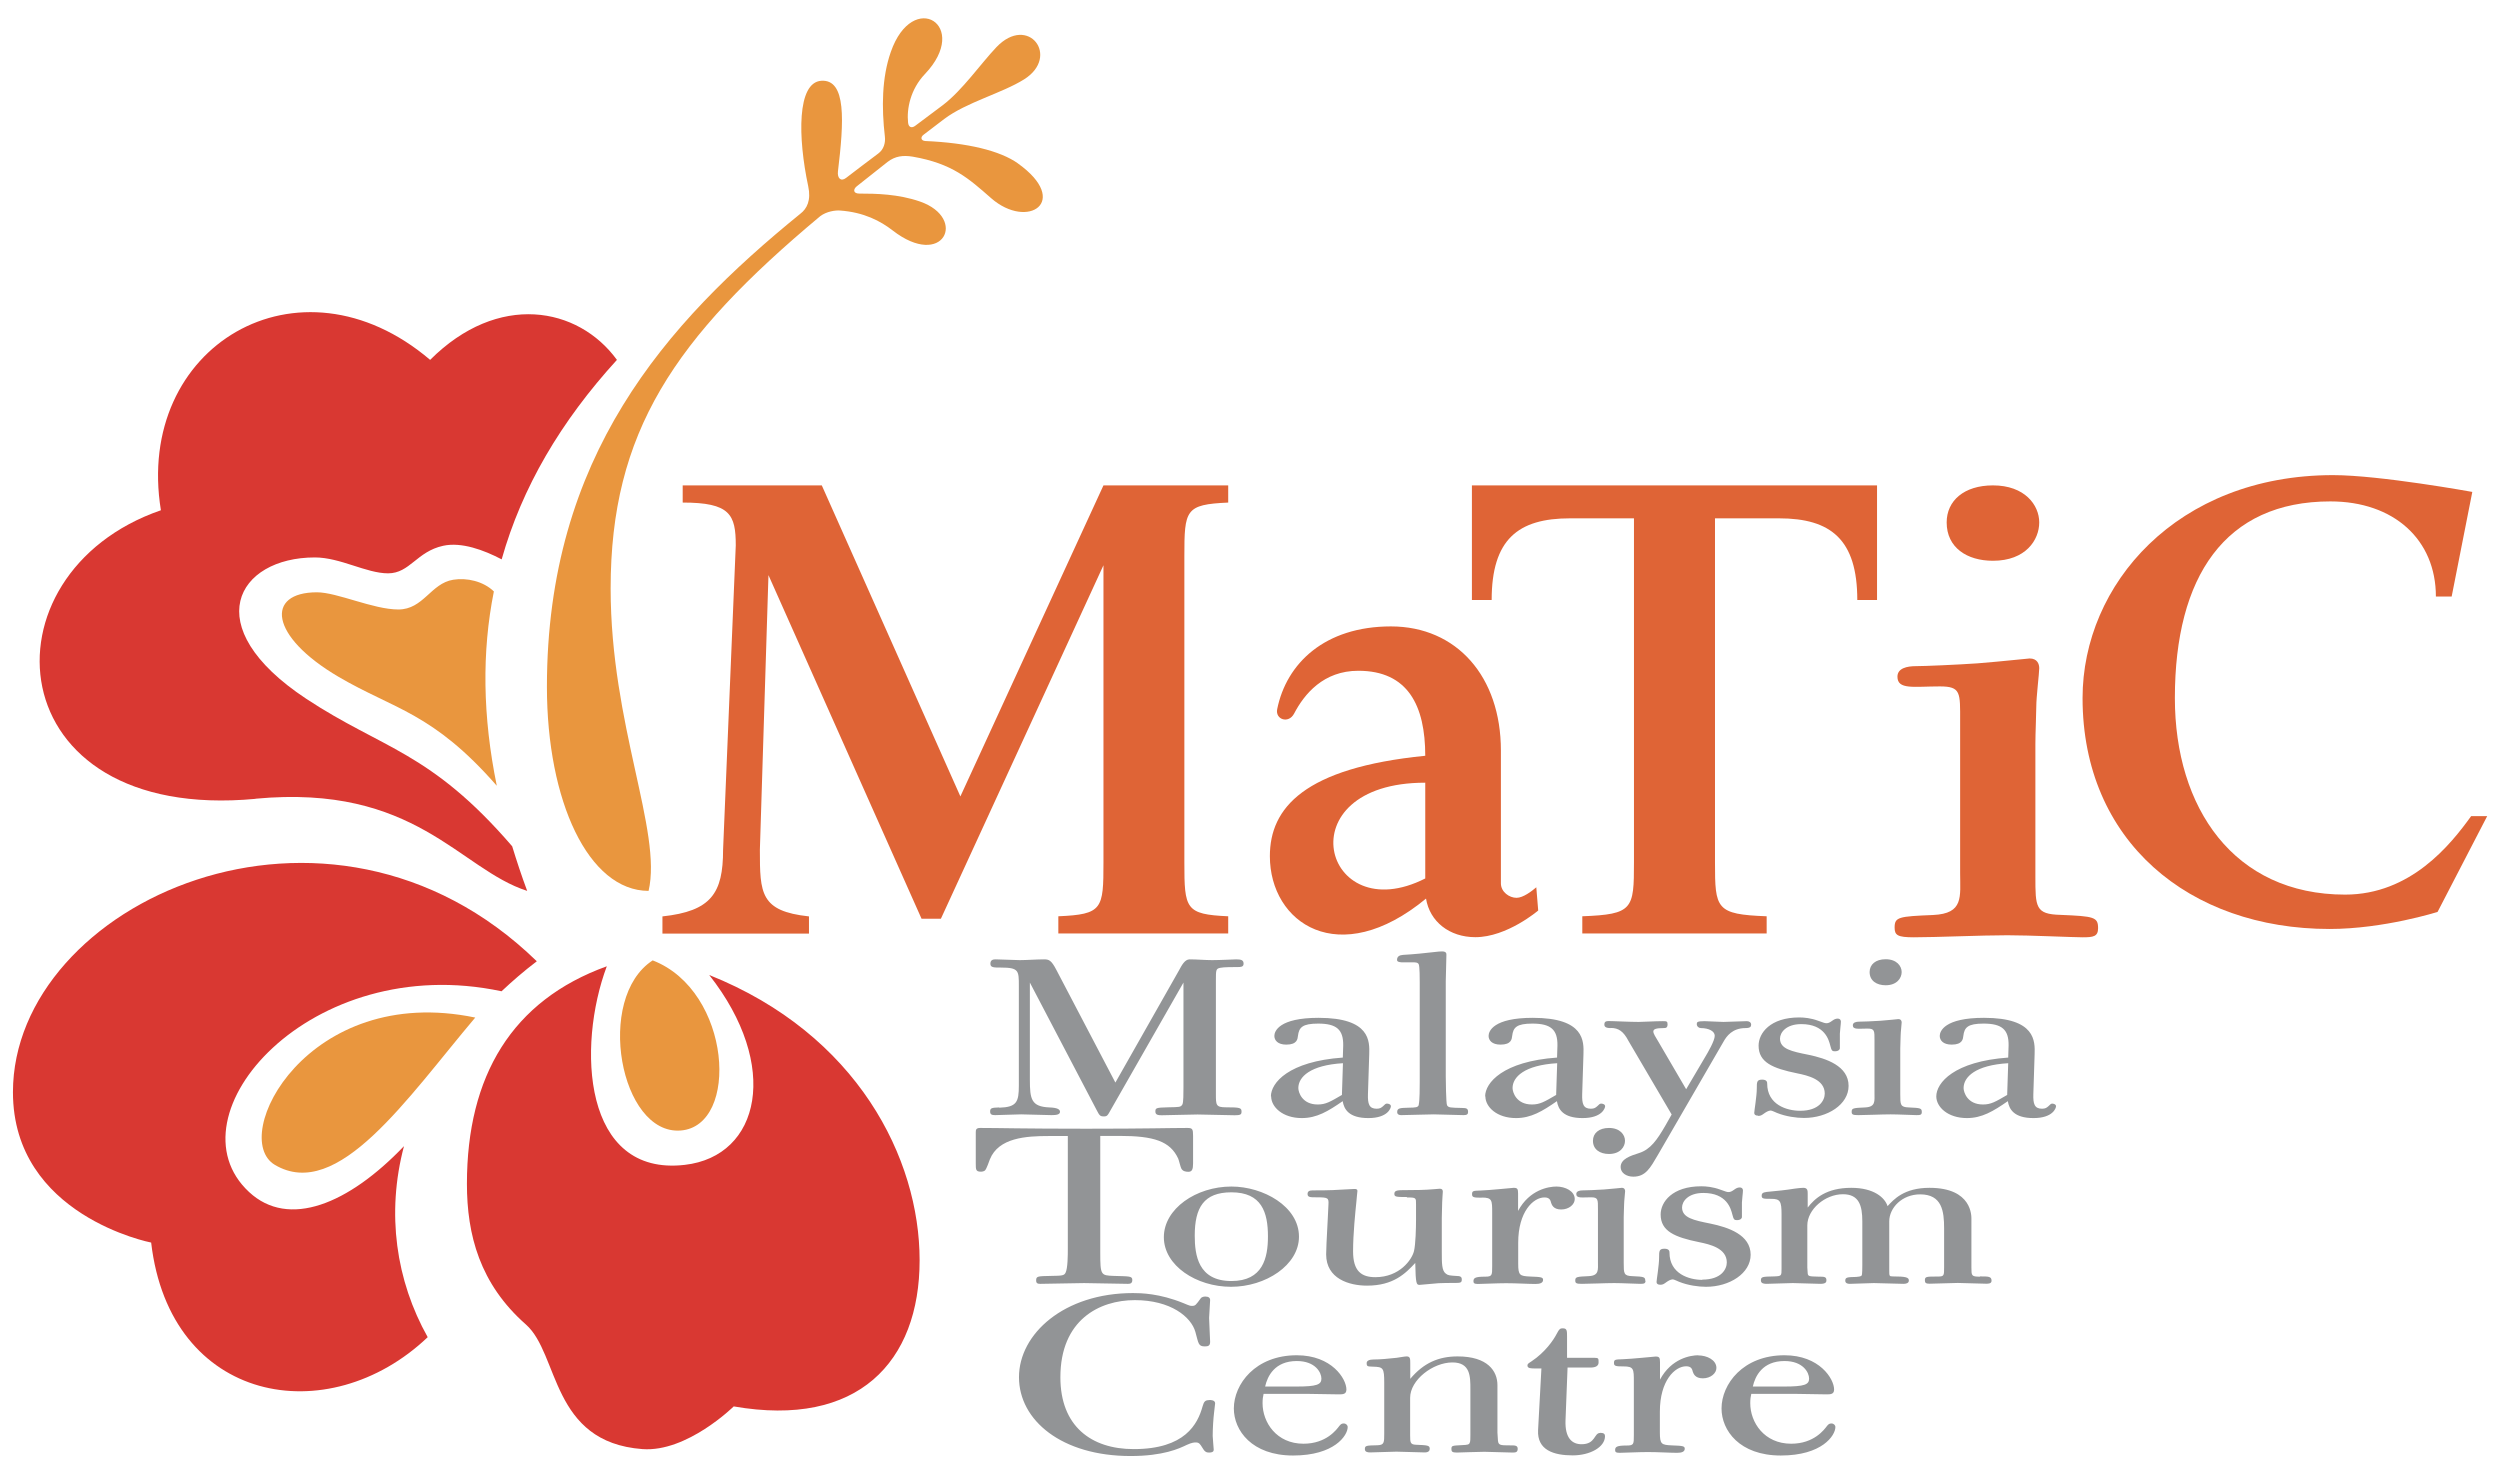
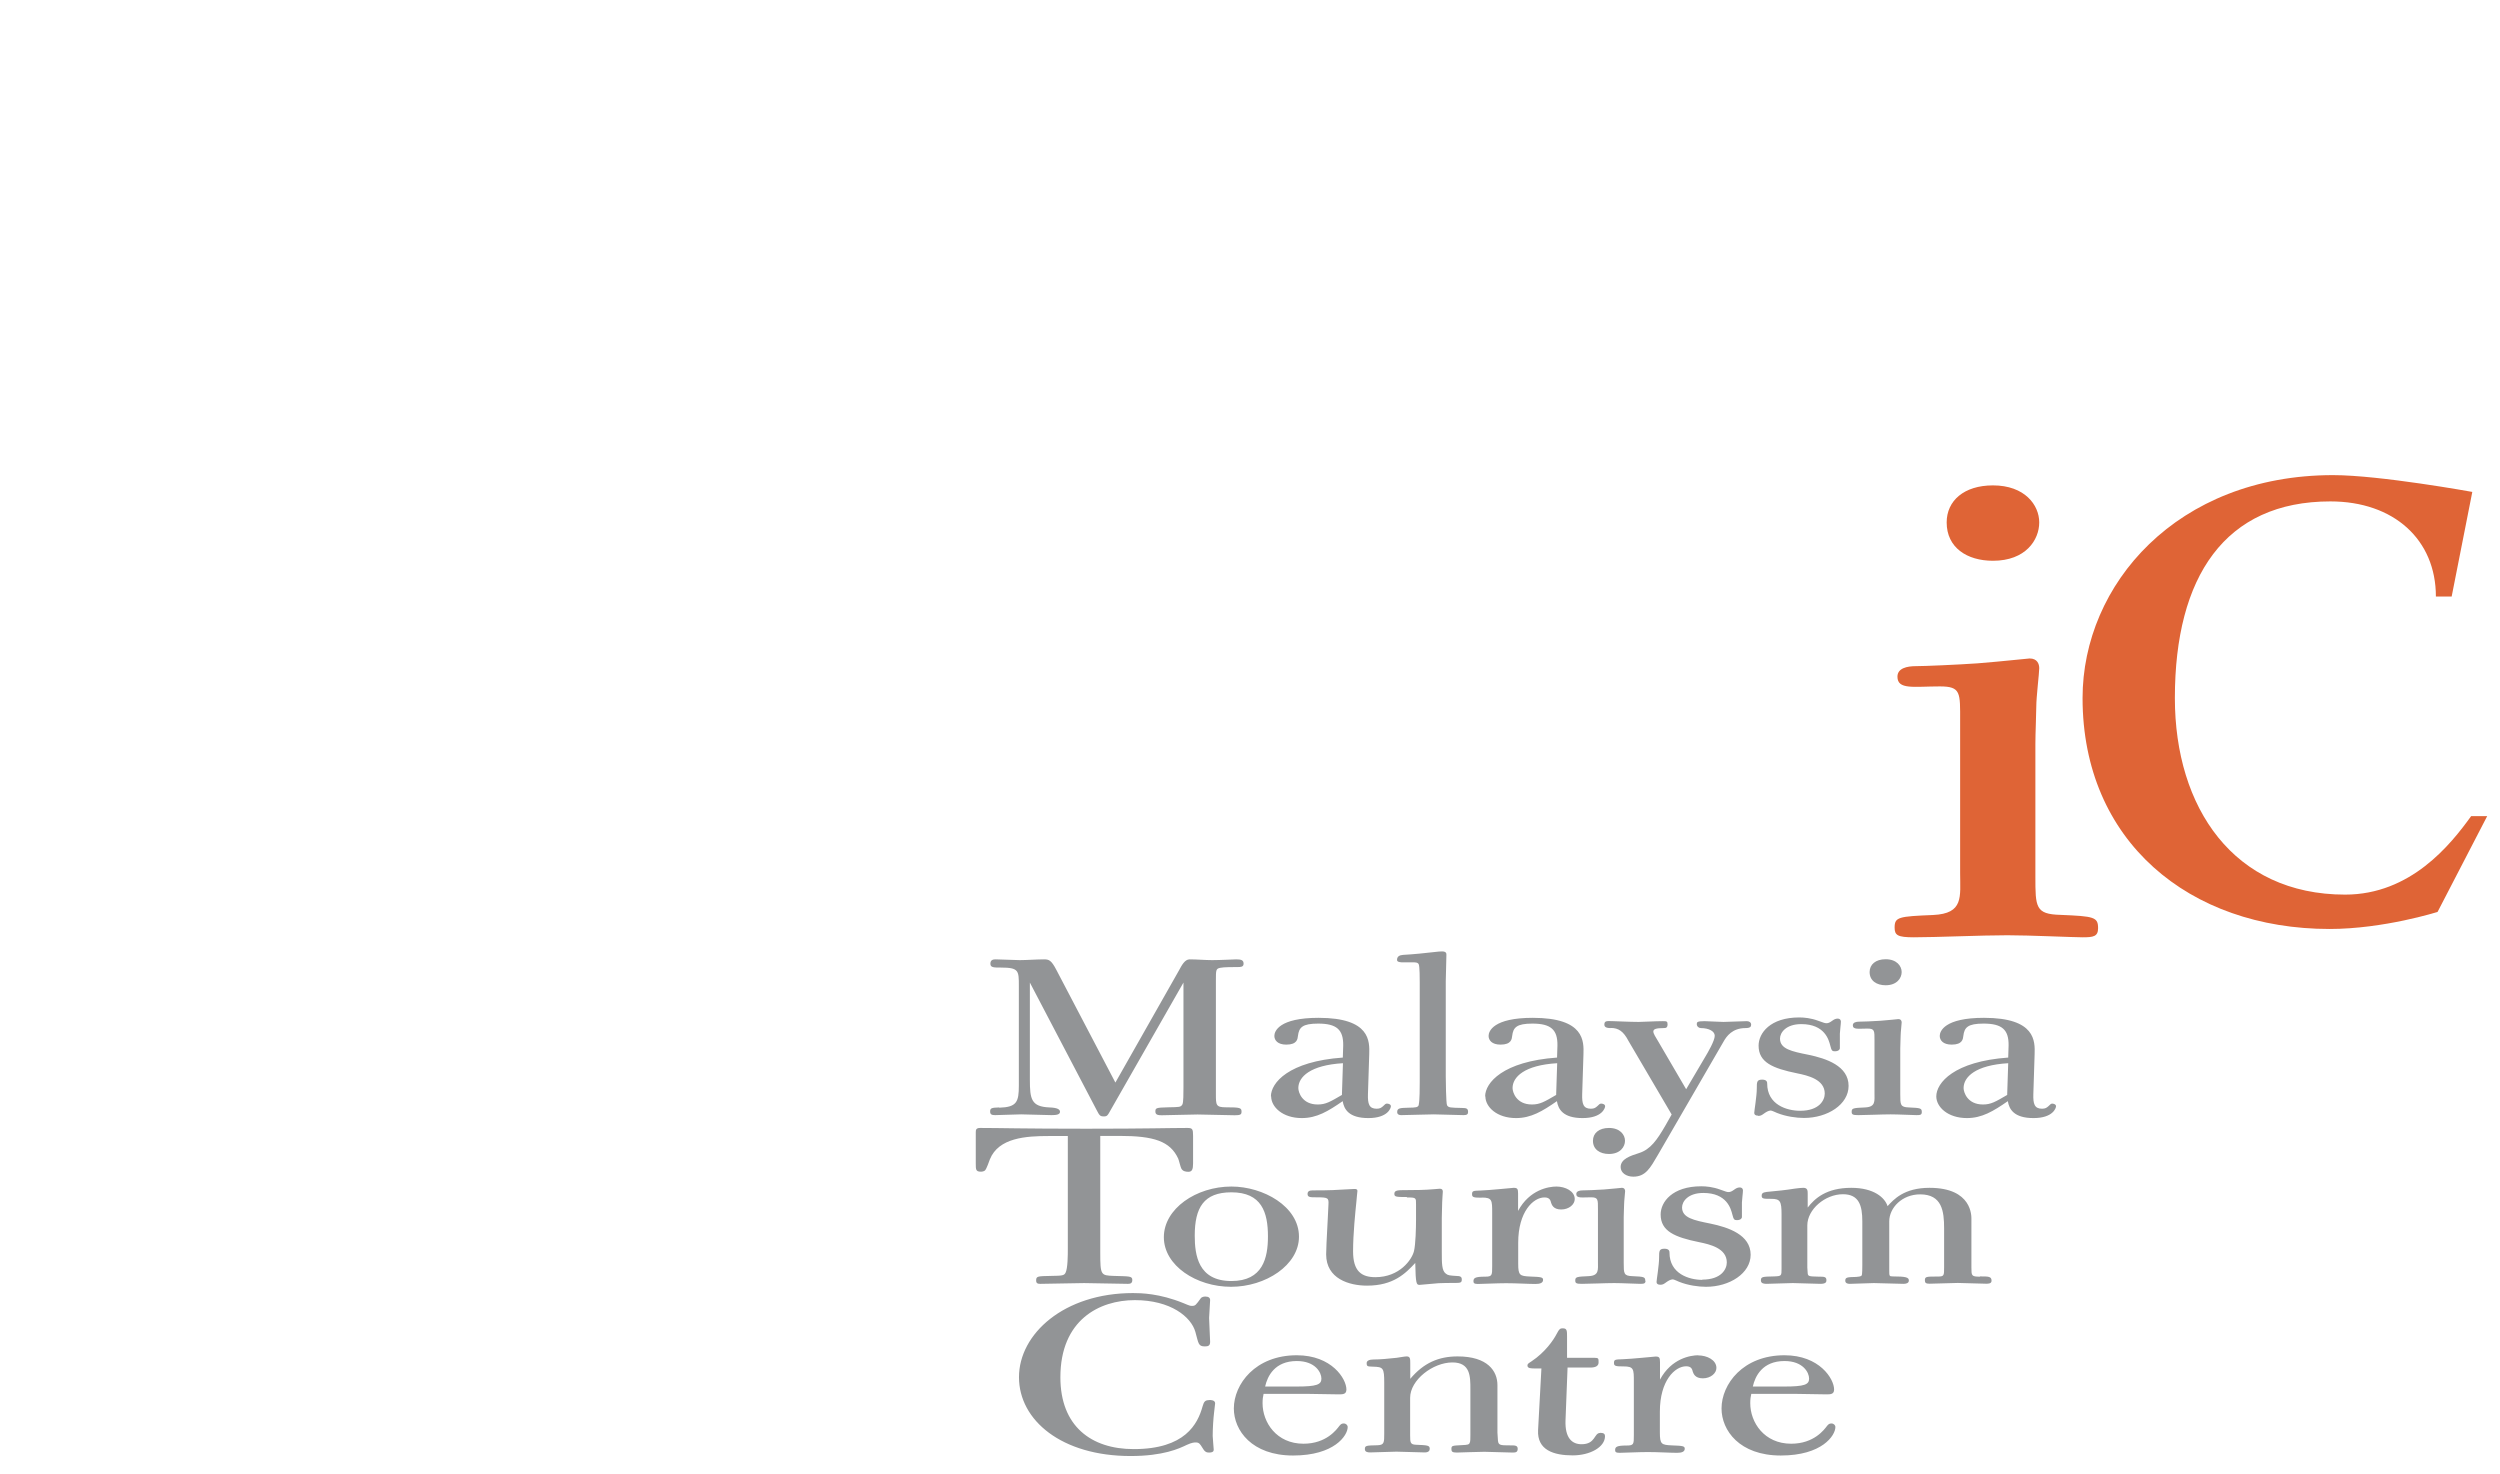
<svg xmlns="http://www.w3.org/2000/svg" id="a" data-name="Layer_1" width="195" height="115" viewBox="0 0 195 115">
-   <path id="b" data-name="_x3C_Path_x3E_" d="M19.93,62.3c12.48-1.17,15.89,5.49,21.19,7.19-.44-1.18-.82-2.34-1.17-3.48-6.39-7.42-10.11-7.57-16.07-11.51-8.54-5.65-5.37-11.02.68-11.02,1.98,0,4.01,1.24,5.71,1.24s2.23-1.7,4.3-2.15c1.43-.31,3.17.33,4.56,1.06,1.58-5.61,4.61-10.76,8.99-15.56-3.03-4.16-9.27-5.3-14.57,0-10.22-8.7-23.08-1.07-21,11.73-14.26,4.92-12.86,24.4,7.38,22.51ZM39.12,77.32c.85-.8,1.75-1.58,2.75-2.34C25.6,59.15,1.01,70.44,1.01,85.19c0,9.65,10.78,11.73,10.78,11.73,1.46,12.56,13.81,14.76,21.57,7.38-2.47-4.41-3.24-9.64-1.85-14.9-4.32,4.52-8.99,6.45-12.08,3.58-6.41-5.95,4.78-18.84,19.69-15.66ZM55.32,76.05c5.56,7.06,4,14.13-1.91,14.81-7.95.92-8.42-9.23-6.08-15.49-7.39,2.67-10.91,8.55-10.91,16.97,0,3.97,1,7.8,4.6,10.97,2.61,2.3,1.93,9.18,9.09,9.72,3.48.26,7.12-3.33,7.12-3.33,9.68,1.69,14.5-3.46,14.5-11.4s-4.85-17.63-16.41-22.25Z" fill="#d93832" />
-   <path id="c" data-name="_x3C_Path_x3E_" d="M79.42,12.76c-1.42-1.02-3.99-1.62-7.24-1.76-.35-.02-.41-.3-.13-.5,0,0,1.05-.8,1.6-1.22,1.74-1.31,4.51-2.01,6.23-3.09,2.84-1.78.33-5.12-2.16-2.51-1.21,1.27-2.65,3.36-4.18,4.52-.69.52-2.15,1.61-2.15,1.61-.26.2-.52.14-.56-.24-.12-1.09.19-2.61,1.31-3.79,3.61-3.79-.94-6.67-2.66-1.72-.7,2-.72,4.34-.46,6.59.06.49-.09,1.01-.51,1.32-.88.65-1.66,1.26-2.52,1.91-.4.31-.69.02-.63-.51.47-3.89.67-7.2-1.3-7.07-1.9.13-1.83,4.42-1.02,8.22.24,1.11-.1,1.76-.61,2.15-10.56,8.58-19.77,18.98-19.77,36.9,0,8.92,3.24,15.91,7.93,15.92,1.08-4.65-2.96-12.94-2.96-23.59,0-12.18,4.94-19.51,16.35-29.04.51-.38,1.18-.46,1.52-.44,1.89.13,3.19.83,4.12,1.55,3.95,3.07,5.89-.94,2.14-2.25-1.7-.59-3.45-.62-4.73-.62-.49,0-.5-.33-.2-.57.8-.64,1.55-1.23,2.4-1.9.6-.46,1.21-.53,1.96-.41,3.1.54,4.36,1.7,6.12,3.24,2.86,2.5,6.24.26,2.09-2.71ZM38.52,46.13c-.83-.8-2.11-1.08-3.17-.91-1.75.28-2.32,2.32-4.28,2.32s-4.77-1.34-6.35-1.34c-4.01,0-3.74,3.41,1.7,6.6,4.33,2.54,7.33,2.77,12.33,8.49-1.11-5.42-1.17-10.45-.23-15.15ZM21.44,90.86c4.91,2.91,10.33-5.22,15.63-11.49-13.1-2.72-19.26,9.33-15.63,11.49ZM50.91,74.91c-4.53,2.94-2.53,13.63,2.18,13.27,4.62-.35,3.98-10.89-2.18-13.27Z" fill="#e9963e" />
  <path id="d" data-name="_x3C_Path_x3E_" d="M77.94,86.38c-.58.02-.71.04-.71.32,0,.23.13.28.39.28.29,0,1.71-.06,2.03-.06.34,0,2,.06,2.37.06s.66-.04.66-.26c0-.19-.21-.32-.82-.34-1.42-.06-1.53-.64-1.53-2.16v-7.58l5.19,9.91c.24.47.29.53.58.53.26,0,.29-.06.55-.53l5.66-9.91v8.18c0,.45,0,1.17-.08,1.32-.13.23-.24.21-1.11.23-.97.02-1,.06-1,.34,0,.26.24.28.5.28.39,0,2.34-.06,2.79-.06.39,0,2.45.06,2.9.06s.53-.06.53-.28c0-.3-.11-.34-1.21-.34-.79,0-.79-.17-.79-1.03v-8.84c0-.85,0-.94.34-1.01.24-.06,1.05-.06,1.37-.06.21,0,.45,0,.45-.26,0-.28-.18-.34-.58-.34-.13,0-1.24.06-1.87.06-.53,0-1.21-.06-1.76-.06-.37,0-.61.45-.84.88l-4.95,8.73-4.61-8.8c-.39-.75-.58-.81-.95-.81-.55,0-1.39.06-1.9.06-.42,0-1.47-.06-1.87-.06-.18,0-.42.02-.42.34,0,.3.26.3.82.3,1.4,0,1.4.24,1.4,1.43v7.77c0,1.28-.16,1.69-1.53,1.73ZM99.15,85.52c0,.81.88,1.69,2.39,1.69,1.17,0,2.05-.53,3.19-1.32.1.62.47,1.32,2,1.32s1.76-.79,1.76-.92c0-.15-.18-.21-.31-.21-.1,0-.16.06-.31.21-.13.11-.23.19-.49.19-.6,0-.7-.39-.68-1.13l.1-3.12c.03-1,.1-2.84-3.95-2.84-3.09,0-3.45,1.05-3.45,1.41,0,.34.26.68.93.68.86,0,.88-.45.91-.68.08-.66.34-.96,1.58-.96,1.43,0,1.97.47,1.95,1.71l-.03.94c-4.23.3-5.61,1.97-5.61,3.03ZM104.68,85.4c-.93.54-1.27.75-1.9.75-1.22,0-1.51-.96-1.51-1.28,0-.87.93-1.79,3.48-1.94l-.08,2.46ZM110.67,86.16c-.05.23-.26.23-.78.24-.68.02-.91.02-.91.34,0,.19.16.24.31.24.36,0,2.13-.06,2.54-.06.34,0,1.95.06,2.34.06.26,0,.34-.08.34-.24,0-.26-.1-.32-.47-.32-.91-.02-1.06-.02-1.17-.21-.08-.15-.1-1.97-.1-2.26v-7.43c0-.28.05-1.71.05-2.05,0-.09,0-.26-.34-.26-.16,0-.36.02-.52.04-.75.09-1.76.19-2.52.23-.29.02-.47.13-.47.39,0,.15.16.17.34.19h.86c.21,0,.42,0,.49.15.08.15.08,1.17.08,1.41v7.77c0,.38,0,1.49-.08,1.77ZM115.86,85.52c0,.81.88,1.69,2.39,1.69,1.17,0,2.05-.53,3.19-1.32.1.62.47,1.32,2,1.32s1.76-.79,1.76-.92c0-.15-.18-.21-.31-.21-.1,0-.16.06-.31.21-.13.11-.23.19-.49.19-.6,0-.7-.39-.68-1.13l.1-3.12c.03-1,.1-2.84-3.95-2.84-3.09,0-3.45,1.05-3.45,1.41,0,.34.26.68.93.68.86,0,.88-.45.91-.68.08-.66.34-.96,1.58-.96,1.43,0,1.97.47,1.95,1.71l-.03.94c-4.23.3-5.61,1.97-5.61,3.03ZM121.39,85.4c-.93.54-1.27.75-1.9.75-1.22,0-1.51-.96-1.51-1.28,0-.87.93-1.79,3.48-1.94l-.08,2.46ZM125.64,80.18c.6,0,.99.26,1.38,1.01l3.37,5.74-.47.83c-.68,1.18-1.19,1.9-2.08,2.18-.65.21-1.43.45-1.43,1.09,0,.45.44.75.99.75.96,0,1.32-.68,1.9-1.67l5.14-8.87c.23-.41.68-1.05,1.71-1.05.36,0,.44-.11.44-.26,0-.19-.16-.28-.34-.28-.26,0-1.53.06-1.82.06-.23,0-1.32-.06-1.48-.06-.6,0-.6.09-.6.24,0,.17.16.3.31.3.62,0,1.09.24,1.09.6,0,.38-.52,1.28-.78,1.71l-1.45,2.46-2.15-3.68c-.47-.79-.75-1.09.39-1.09.18,0,.31-.02.31-.3,0-.23-.08-.24-.36-.24-.65,0-1.53.06-1.89.06-.7,0-1.82-.06-2-.06-.42,0-.68-.07-.68.26,0,.17.1.28.49.28ZM137.14,87.04c.18,0,.26-.04.49-.21.1-.07.31-.21.49-.21.08,0,.44.17.49.19.7.28,1.51.39,2.1.39,1.84,0,3.48-1.05,3.48-2.5,0-1.56-1.74-2.14-3.14-2.43-1.3-.26-2.21-.45-2.21-1.26,0-.47.47-1.13,1.66-1.13,1.84,0,2.15,1.24,2.26,1.67.1.41.16.45.36.45.29,0,.39-.15.39-.23v-1.15c0-.17.08-.75.08-.94,0-.06-.03-.23-.26-.23-.16,0-.29.08-.39.15-.23.17-.34.21-.47.21s-.18-.02-.65-.19c-.57-.21-1.09-.26-1.48-.26-2.26,0-3.17,1.22-3.17,2.2,0,1.3,1.09,1.77,3.01,2.16.83.17,2.15.47,2.15,1.58,0,.51-.42,1.34-1.92,1.34-1.04,0-2.57-.47-2.57-2.13,0-.07,0-.3-.39-.3-.42,0-.42.19-.42.68,0,.34-.05.71-.1,1.13-.05.39-.1.7-.1.79,0,.13.1.21.29.21ZM145.47,86.38c-.93.04-1.04.06-1.04.34,0,.21.08.26.52.26.6,0,1.82-.06,2.52-.06.6,0,1.76.06,2.02.06.29,0,.41-.02.41-.24,0-.3-.1-.32-1.01-.36-.67-.02-.67-.21-.67-1.03v-3.57c0-.28.03-.79.03-1,0-.26.08-.9.08-1.03,0-.11-.05-.26-.26-.26-.05,0-.7.08-1.4.13-.54.04-1.43.07-1.66.07s-.49.06-.49.28c0,.36.44.26,1.14.26.57,0,.55.17.55.94v4.08c0,.64.1,1.09-.73,1.13ZM147.08,76.85c.88,0,1.25-.56,1.25-1.03s-.39-1-1.25-1c-.78,0-1.25.41-1.25,1,0,.68.55,1.03,1.25,1.03ZM160.08,86.08c-.1,0-.16.06-.31.21-.13.11-.23.19-.49.19-.6,0-.7-.39-.68-1.13l.1-3.12c.03-1,.1-2.84-3.95-2.84-3.09,0-3.45,1.05-3.45,1.41,0,.34.26.68.93.68.86,0,.88-.45.91-.68.08-.66.34-.96,1.58-.96,1.43,0,1.97.47,1.95,1.71l-.03.94c-4.23.3-5.61,1.97-5.61,3.03,0,.81.88,1.69,2.39,1.69,1.17,0,2.05-.53,3.19-1.32.1.62.47,1.32,2,1.32s1.76-.79,1.76-.92c0-.15-.18-.21-.31-.21ZM156.57,85.4c-.93.54-1.27.75-1.9.75-1.22,0-1.51-.96-1.51-1.28,0-.87.93-1.79,3.48-1.94l-.08,2.46ZM83.29,88.6v8.82c0,.43,0,1.52-.18,1.86-.11.21-.26.23-1.11.24-1.08.02-1.18.02-1.18.36,0,.21.11.26.32.26.5,0,2.9-.06,3.42-.06s2.87.06,3.42.06c.18,0,.34-.04.34-.3,0-.32-.24-.28-1.45-.32-1-.04-1.05-.04-1.05-1.82v-9.1h1.5c2.68,0,3.95.41,4.58,1.77.05.11.18.66.24.77.11.21.32.26.55.26.29,0,.37-.19.37-.66v-2.14c0-.54-.05-.62-.45-.62-1.39,0-3.08.06-7.87.06-5.05,0-6.74-.06-8.29-.06-.32,0-.34.15-.34.34v2.43c0,.47,0,.64.39.64.05,0,.24,0,.34-.11.11-.11.32-.71.37-.85.68-1.69,2.82-1.82,4.58-1.82h1.5ZM101.32,96.46c0-2.37-2.8-3.91-5.27-3.91-2.75,0-5.27,1.73-5.27,3.95s2.54,3.87,5.24,3.87,5.3-1.69,5.3-3.91ZM96.05,99.92c-2.6,0-2.86-2.03-2.86-3.54,0-2.18.7-3.38,2.86-3.38,2.36,0,2.85,1.56,2.85,3.44,0,1.67-.39,3.48-2.85,3.48ZM109.75,93.4c.73,0,.7.04.7.54v1.22c0,.6-.03,1.9-.16,2.43-.16.66-1.12,2.03-3.01,2.03-1.09,0-1.74-.47-1.74-2.01,0-1.39.18-3.1.26-3.89,0-.13.08-.75.08-.83,0-.13-.1-.15-.23-.15,0,0-.16,0-.42.02-1.14.06-1.32.09-2.85.09-.26,0-.39.08-.39.28,0,.26.21.26.67.26.93,0,.99.04.96.56-.03.75-.08,1.54-.1,1.99-.03.34-.08,1.73-.08,1.9,0,1.9,1.79,2.44,3.19,2.44,2.05,0,2.99-.94,3.76-1.77.03,1.67.1,1.71.34,1.71l1.48-.13c.54-.02.65-.02,1.32-.02.42,0,.49-.04.49-.28,0-.13-.05-.26-.34-.26-.6-.04-.73-.04-.91-.19-.31-.23-.31-.81-.31-1.67v-2.67c0-.4.03-.85.03-1.22,0-.13.05-.81.05-.83,0-.13-.05-.23-.23-.23l-.49.04c-.62.06-1.45.07-2.18.07-.57,0-.88,0-.88.28,0,.24.1.26.99.26ZM115.59,93.41c.8,0,.8.21.8,1.19v4.17c0,.7,0,.81-.55.81-.8,0-.91.11-.91.36,0,.13.05.21.34.21s1.51-.06,2.21-.06c.8,0,1.74.06,2.28.06.36,0,.6-.08.6-.32,0-.21-.16-.23-1.01-.26-.8-.04-.93-.08-.93-1v-1.64c0-2.41,1.17-3.53,2.05-3.53.42,0,.47.24.52.43.05.13.16.51.78.51s1.06-.4,1.06-.81c0-.62-.73-.98-1.43-.98-.6,0-2.1.24-2.99,1.9v-1.35c0-.36-.05-.45-.34-.45-.08,0-1.9.19-2.57.21-.6.02-.68.02-.68.3,0,.24.16.26.75.26ZM128.33,99.9c0-.3-.1-.32-1.01-.36-.67-.02-.67-.21-.67-1.03v-3.57c0-.28.03-.79.03-1,0-.26.08-.9.08-1.03,0-.11-.05-.26-.26-.26-.05,0-.7.08-1.4.13-.54.04-1.43.07-1.66.07s-.49.06-.49.28c0,.36.44.26,1.14.26.57,0,.55.17.55.94v4.08c0,.64.1,1.09-.73,1.13-.93.04-1.04.06-1.04.34,0,.21.08.26.52.26.6,0,1.82-.06,2.52-.06.6,0,1.76.06,2.02.06.29,0,.42-.02.42-.24ZM125.5,87.98c-.78,0-1.25.41-1.25,1,0,.68.55,1.03,1.25,1.03.88,0,1.25-.56,1.25-1.03s-.39-1-1.25-1ZM132.79,99.83c-1.04,0-2.57-.47-2.57-2.13,0-.07,0-.3-.39-.3-.42,0-.42.19-.42.68,0,.34-.05.71-.1,1.13-.05.39-.1.7-.1.79,0,.13.1.21.29.21s.26-.04.49-.21c.1-.07.31-.21.49-.21.08,0,.44.17.49.19.7.28,1.51.39,2.1.39,1.84,0,3.48-1.05,3.48-2.5,0-1.56-1.74-2.14-3.14-2.43-1.3-.26-2.21-.45-2.21-1.26,0-.47.47-1.13,1.66-1.13,1.84,0,2.15,1.24,2.26,1.67.1.41.16.45.36.45.29,0,.39-.15.39-.23v-1.15c0-.17.08-.75.08-.94,0-.06-.03-.23-.26-.23-.16,0-.29.08-.39.15-.23.17-.34.21-.47.21s-.18-.02-.65-.19c-.57-.21-1.09-.26-1.48-.26-2.26,0-3.17,1.22-3.17,2.2,0,1.3,1.09,1.77,3.01,2.16.83.17,2.15.47,2.15,1.58,0,.51-.41,1.34-1.92,1.34ZM154.44,99.58c-.67,0-.67-.07-.67-.73v-3.76c0-.21.08-2.44-3.27-2.44-2,0-2.8.92-3.27,1.43-.21-.66-1.06-1.43-2.83-1.43-1.95,0-2.85.83-3.4,1.54v-1.07c0-.24,0-.47-.34-.47-.16,0-.31.02-.65.06-.8.13-1.3.17-2.21.26-.34.04-.39.15-.39.3,0,.24.16.24.75.24.7,0,.8.19.8,1.22v4.23c0,.55,0,.58-.57.6-.93.02-1.04.02-1.04.32,0,.24.26.26.44.26.29,0,1.71-.06,2.05-.06.31,0,1.82.06,2.15.06.44,0,.47-.15.47-.28,0-.28-.18-.28-.6-.28-.75-.02-.83-.02-.86-.26l-.03-.45v-3.29c0-1.24,1.38-2.43,2.78-2.43,1.25,0,1.51.88,1.51,2.11v3.42c0,.15,0,.73-.05.81-.08.09-.26.09-.42.11-.7.02-.86.02-.86.3,0,.24.29.24.36.24.29,0,1.58-.06,1.87-.06.34,0,1.95.06,2.31.06.18,0,.42-.04.42-.26,0-.24-.21-.32-1.27-.32-.26,0-.26-.04-.26-.49v-3.8c0-1.07,1.01-2.11,2.41-2.11,1.71,0,1.87,1.32,1.87,2.65v3.03c0,.66,0,.73-.49.73-.91,0-1.01,0-1.01.3,0,.19.08.26.36.26.34,0,1.87-.06,2.21-.06.31,0,1.87.06,2.21.06.16,0,.42,0,.42-.23,0-.34-.23-.34-.91-.34ZM94.32,109.21c-.3,0-.41.09-.52.49-.38,1.37-1.36,3.33-5.37,3.33-3.33,0-5.72-1.8-5.72-5.6,0-4.47,3.03-6.02,5.81-6.02s4.39,1.3,4.72,2.48c.25.9.22,1.13.74,1.13.27,0,.41-.06.41-.36,0-.26-.08-1.56-.08-1.86,0-.21.08-1.17.08-1.39,0-.17-.11-.28-.38-.28-.16,0-.27.06-.33.11-.41.56-.44.62-.71.62-.11,0-.16,0-.65-.21-1.88-.77-3.35-.79-3.95-.79-5.37,0-8.89,3.18-8.89,6.56s3.35,6.15,8.7,6.15c2.56,0,3.79-.58,4.39-.87.41-.19.6-.19.71-.19.27,0,.35.17.49.39.19.34.33.4.52.4.33,0,.38-.11.38-.23,0-.09-.08-.9-.08-1.07,0-.56.05-1.37.11-1.84,0-.11.08-.58.08-.7,0-.26-.35-.26-.44-.26ZM104.81,111.03c-.16,0-.23.06-.34.19-.21.28-1.01,1.39-2.8,1.39-2.1,0-3.19-1.66-3.19-3.16,0-.3.03-.53.08-.73h3.35c.36,0,2.1.04,2.49.04.34,0,.62,0,.62-.38,0-.83-1.14-2.67-3.87-2.67-3.24,0-4.91,2.26-4.91,4.15,0,1.71,1.4,3.67,4.62,3.67s4.26-1.56,4.26-2.22c0-.15-.13-.28-.31-.28ZM101.15,106.16c1.45,0,1.92.9,1.92,1.37s-.36.62-1.95.62h-2.44c.18-.81.75-1.99,2.47-1.99ZM117.84,112.74c-.91,0-.99,0-1.01-.53l-.03-.47v-3.7c0-1.09-.75-2.24-3.11-2.24-1.48,0-2.65.51-3.69,1.75v-1.19c0-.38,0-.56-.29-.56-.13,0-.62.09-.78.11-.67.07-1.25.13-1.79.13-.36,0-.54.11-.54.28,0,.28.08.26.49.28.8.02.88.09.88,1.26v3.95c0,.71,0,.9-.52.92-.88.02-.99.02-.99.3,0,.21.18.26.41.26.29,0,1.74-.06,2.05-.06.34,0,1.87.06,2.21.06.29,0,.39-.13.39-.28,0-.28-.18-.28-1.09-.32-.42-.02-.44-.17-.44-.73v-2.93c0-1.39,1.77-2.76,3.3-2.76,1.4,0,1.4,1.09,1.4,2.09v3.57c0,.28,0,.51-.05.6-.05.15-.16.17-.6.19-.8.04-.83.04-.83.32,0,.19.08.26.42.26.03,0,1.82-.06,2.15-.06.31,0,1.87.06,2.21.06.26,0,.39-.04.39-.3s-.23-.26-.54-.26ZM124.81,111.77c-.49,0-.34.88-1.45.88-.73,0-1.3-.47-1.25-1.86l.16-4.12h1.77q.65,0,.65-.4c0-.3,0-.36-.31-.36h-2.15v-1.62c0-.51,0-.68-.34-.68-.18,0-.26.02-.49.47-.21.41-.86,1.39-1.95,2.11-.23.15-.31.19-.31.32,0,.23.29.23.6.23h.49l-.26,4.81c-.08,1.56,1.22,1.97,2.7,1.97,1.35,0,2.52-.64,2.52-1.5,0-.15-.08-.26-.36-.26ZM132.47,105.71c-.6,0-2.1.24-2.99,1.9v-1.35c0-.36-.05-.45-.34-.45-.08,0-1.9.19-2.57.21-.6.02-.68.02-.68.3,0,.24.16.26.75.26.8,0,.8.21.8,1.19v4.17c0,.7,0,.81-.55.81-.8,0-.91.11-.91.36,0,.13.05.21.34.21s1.51-.06,2.21-.06c.8,0,1.74.06,2.28.06.36,0,.6-.08.6-.32,0-.21-.16-.23-1.01-.26-.8-.04-.93-.08-.93-1v-1.64c0-2.41,1.17-3.53,2.05-3.53.42,0,.47.24.52.43.05.13.16.51.78.51s1.06-.4,1.06-.81c0-.62-.73-.98-1.43-.98ZM142.85,111.03c-.16,0-.23.06-.34.19-.21.28-1.01,1.39-2.8,1.39-2.1,0-3.19-1.66-3.19-3.16,0-.3.03-.53.08-.73h3.35c.36,0,2.1.04,2.49.04.34,0,.62,0,.62-.38,0-.83-1.14-2.67-3.87-2.67-3.24,0-4.91,2.26-4.91,4.15,0,1.71,1.4,3.67,4.62,3.67s4.26-1.56,4.26-2.22c0-.15-.13-.28-.31-.28ZM139.19,106.16c1.45,0,1.92.9,1.92,1.37s-.36.62-1.95.62h-2.44c.18-.81.75-1.99,2.47-1.99Z" fill="#929496" />
-   <path d="M74.91,62.12l-10.81-24.26h-10.85v1.34c3.7,0,4.14.93,4.14,3.34l-.99,23.75c0,3.39-.93,4.78-4.73,5.19v1.34h11.43v-1.34c-3.8-.41-3.83-1.8-3.83-5.19l.67-21.43,11.94,26.8h1.51l12.68-27.57v23.17c0,3.65-.07,4.06-3.52,4.21v1.34h13.25v-1.34c-3.34-.15-3.42-.57-3.42-4.21v-23.85c0-3.65.07-4.06,3.42-4.21v-1.34h-9.73l-11.16,24.26Z" fill="#df6436" />
-   <path id="e" data-name="_x3C_Path_x3E_" d="M119.83,69.21c-.36.31-1.03.82-1.54.82-.57,0-1.22-.46-1.22-1.13v-10.36c0-5.76-3.44-9.68-8.58-9.68s-8.15,2.87-8.87,6.46c-.16.8.89,1.16,1.32.34.8-1.53,2.29-3.34,5.01-3.34,3.88,0,5.22,2.73,5.22,6.63-9.45.94-12.12,4.07-12.12,7.83,0,5.22,5.38,8.93,12.18,3.31.29,1.79,1.82,3.01,3.85,3.01,2.47,0,4.9-2.08,4.9-2.08l-.15-1.83ZM111.17,68.52c-7.98,4.05-11.02-7.47,0-7.47v7.47Z" fill="#df6436" />
-   <path d="M114.81,46.8h1.54c0-4.72,2.05-6.37,6.11-6.37h4.99v26.83c0,3.65-.07,4.06-4.03,4.21v1.34h14.38v-1.34c-3.96-.15-4.03-.57-4.03-4.21v-26.83h4.99c4.06,0,6.11,1.66,6.11,6.37h1.54v-8.94h-31.6v8.94Z" fill="#df6436" />
  <path d="M192.74,63.67c-1.59,2.21-4.7,6.11-9.82,6.11-8.69,0-13.28-6.78-13.28-15.33,0-9.48,3.91-15.34,12.13-15.34,4.96,0,8.23,2.99,8.23,7.42h1.23l1.61-8.16s-7.21-1.31-10.86-1.31c-12.18,0-19.54,8.54-19.54,17.39,0,11.15,8.31,18.01,19.27,18.01,4.23,0,8.42-1.33,8.42-1.33l3.87-7.47h-1.25Z" fill="#df6436" />
  <path id="f" data-name="_x3C_Path_x3E_" d="M150.79,71.37c-2.71.11-3.01.16-3.01.98,0,.6.23.76,1.5.76,1.73,0,5.27-.16,7.3-.16,1.73,0,5.12.16,5.87.16.83,0,1.2-.06,1.2-.71,0-.87-.3-.93-2.93-1.04-1.96-.05-1.96-.6-1.96-2.99v-10.36c0-.82.07-2.29.07-2.89,0-.76.23-2.62.23-3,0-.33-.15-.76-.75-.76-.15,0-2.03.22-4.06.38-1.58.11-4.14.22-4.82.22s-1.43.16-1.43.82c0,1.04,1.28.76,3.31.76,1.66,0,1.58.49,1.58,2.73v11.83c0,1.85.3,3.16-2.11,3.27ZM155.45,43.74c2.56,0,3.61-1.63,3.61-2.99s-1.13-2.89-3.61-2.89c-2.26,0-3.61,1.2-3.61,2.89,0,1.96,1.58,2.99,3.61,2.99Z" fill="#df6436" />
</svg>